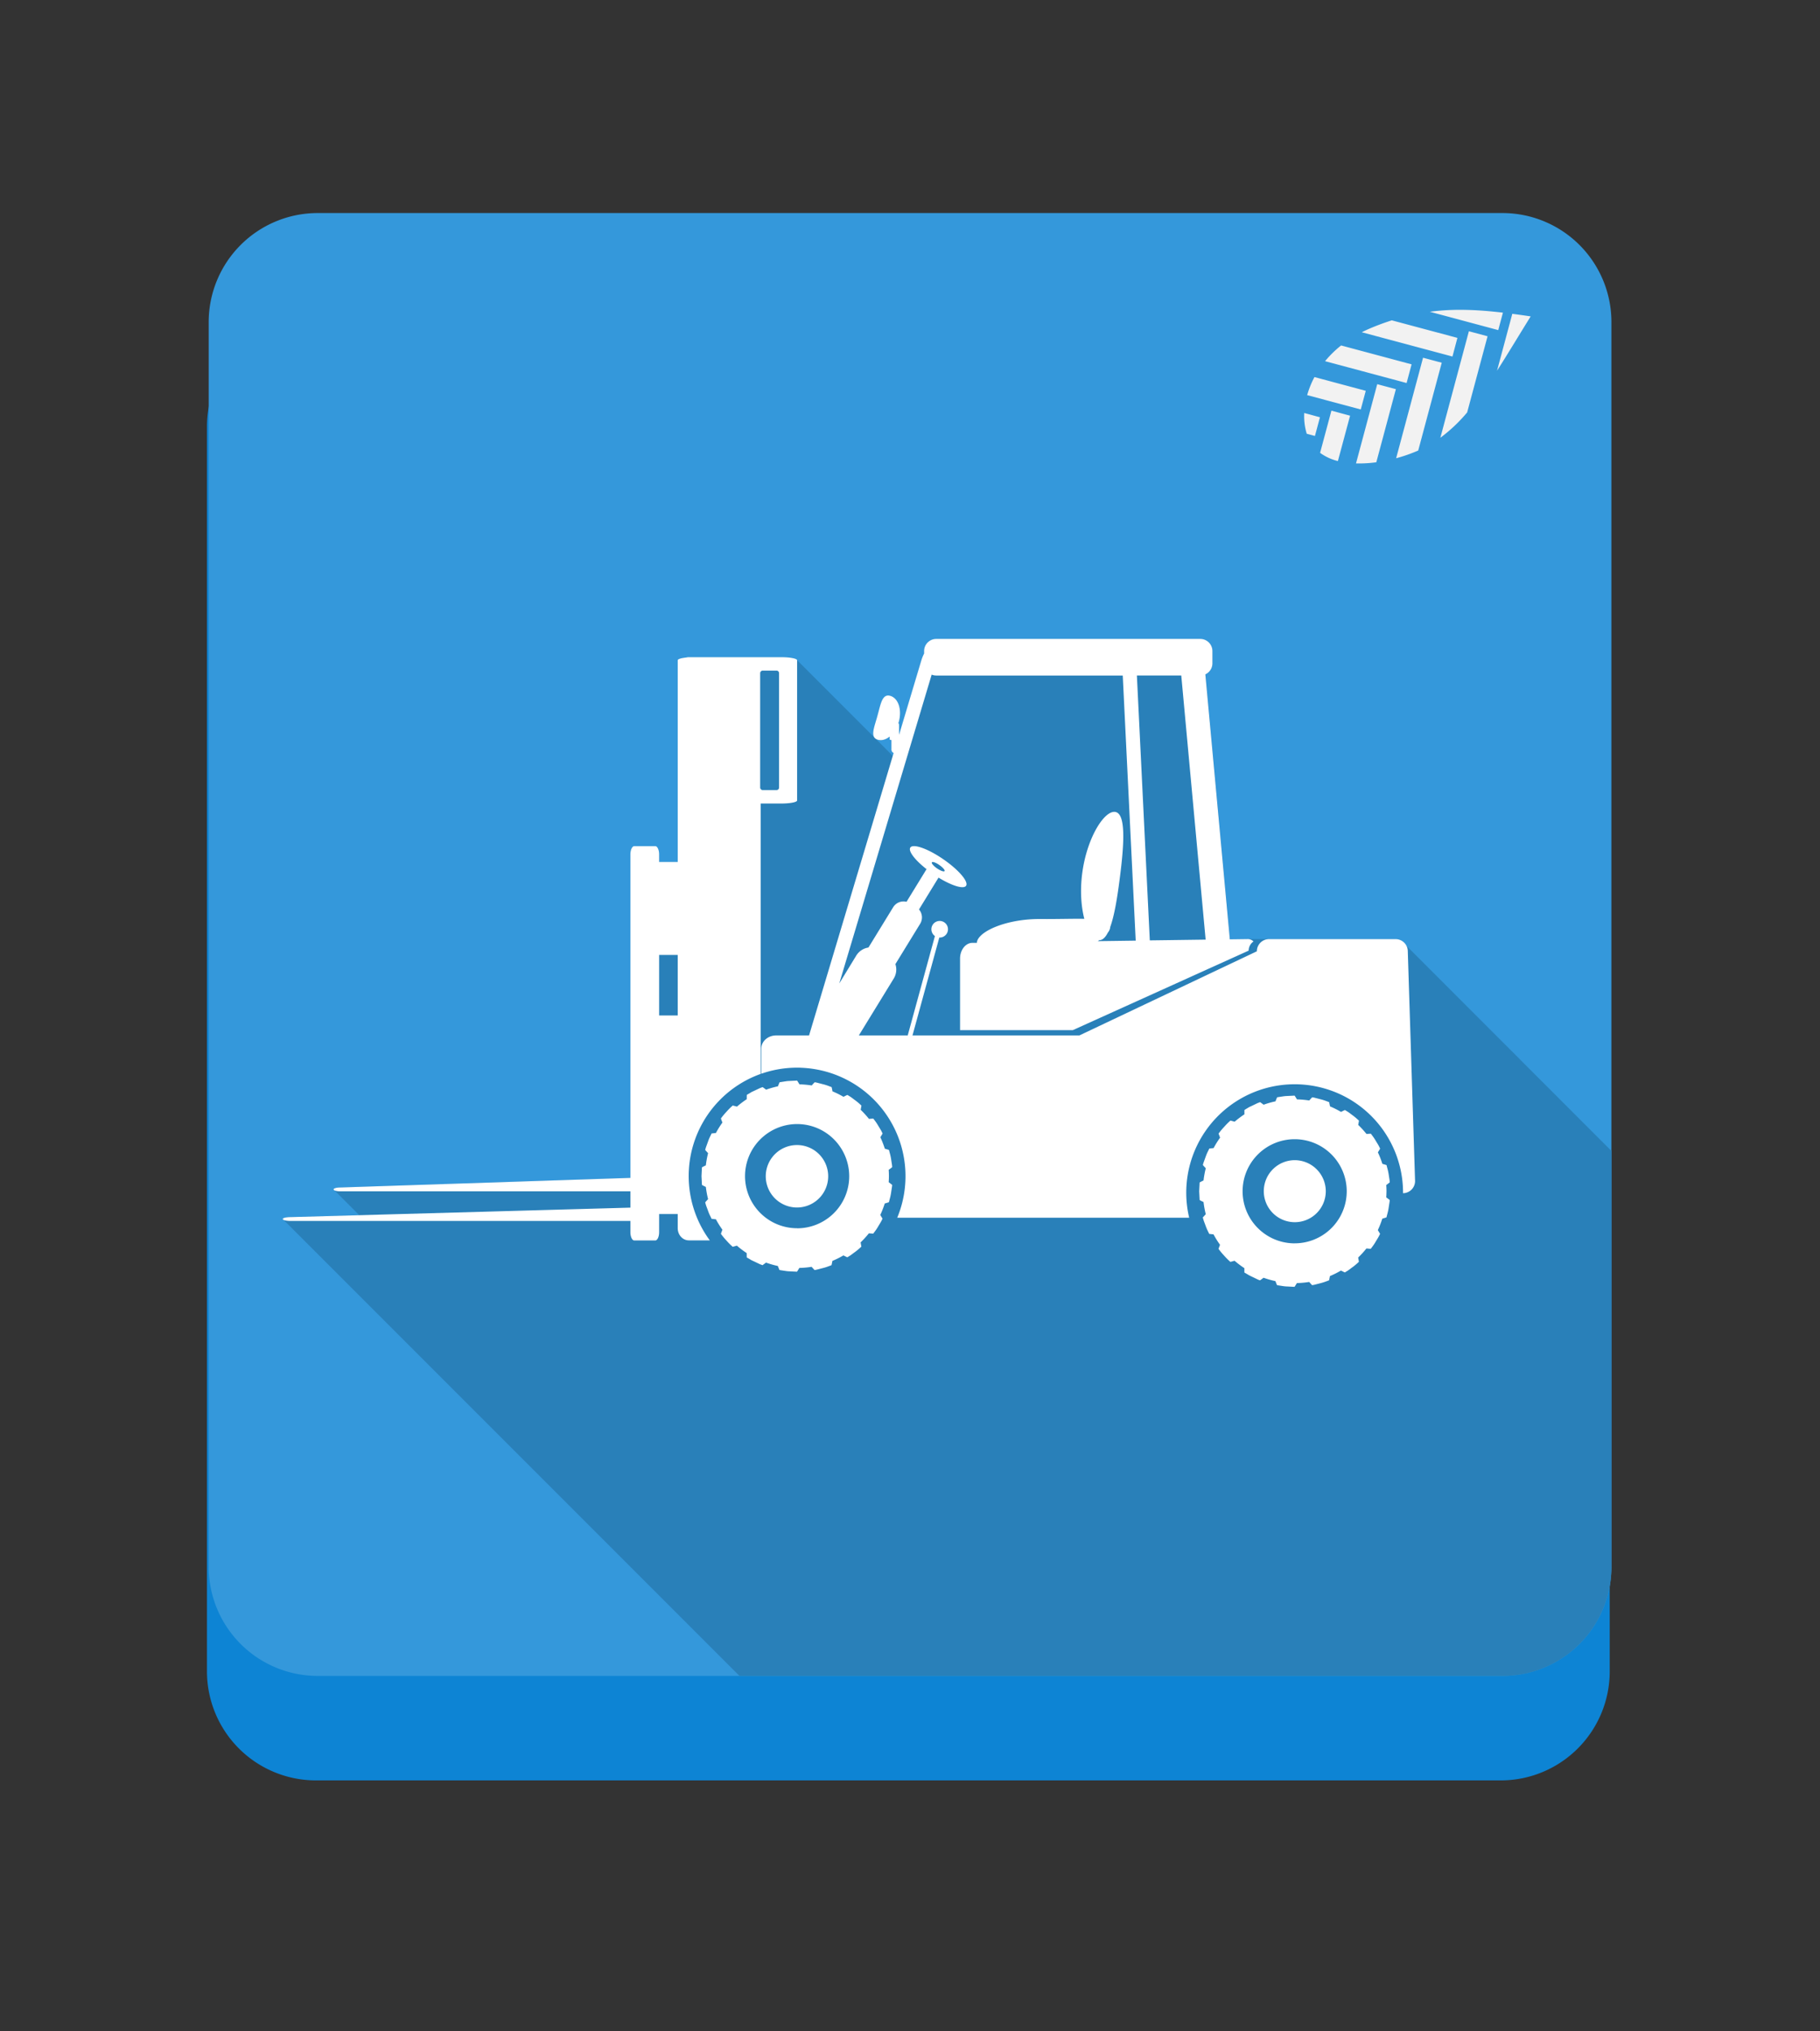
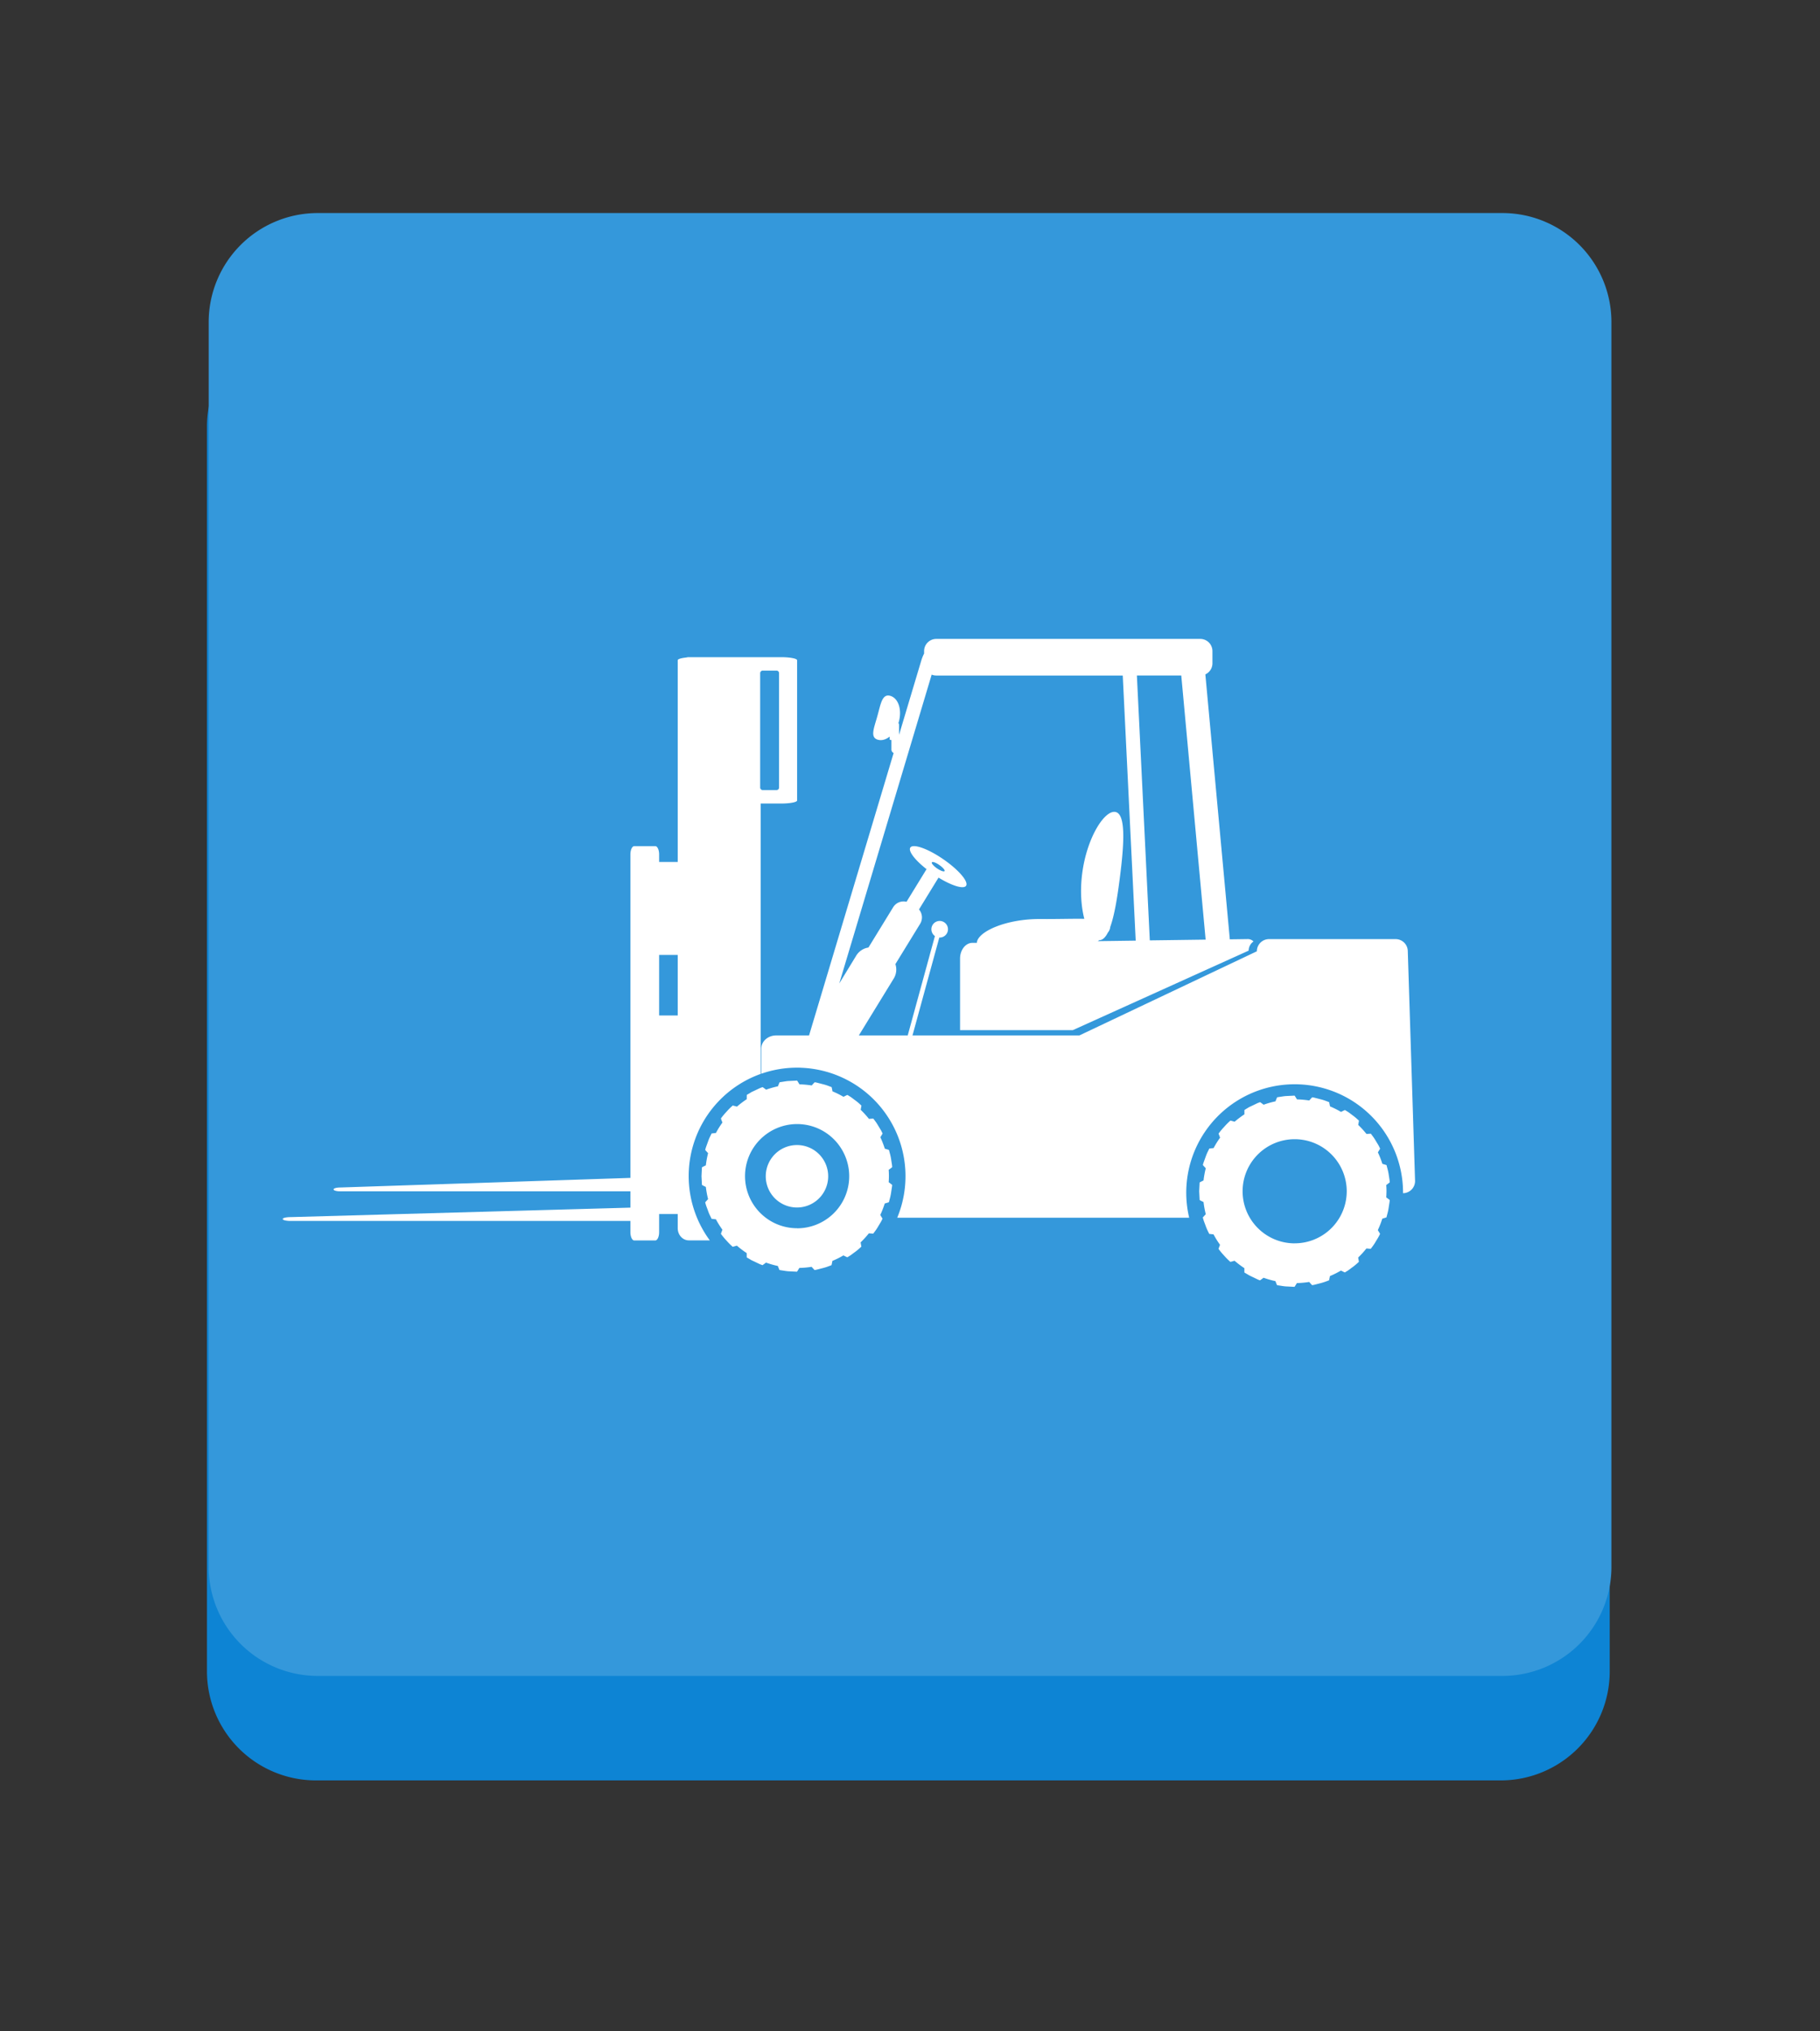
<svg xmlns="http://www.w3.org/2000/svg" id="Livello_1" data-name="Livello 1" viewBox="0 0 1344.52 1500">
  <rect x="0" y="0" width="1344.52" height="1500" fill="#333333" stroke="none" />
  <defs>
    <style>.cls-1{fill:none;}.cls-2{fill:#0d84d4;}.cls-3{fill:#3498db;}.cls-4{fill:#2980b9;}.cls-5{fill:#fff;}.cls-6{clip-path:url(#clip-path);}.cls-7{fill:#f2f2f2;}</style>
    <clipPath id="clip-path">
-       <rect class="cls-1" x="963.46" y="228.8" width="167.32" height="113.46" />
-     </clipPath>
+       </clipPath>
  </defs>
  <path class="cls-2" d="M1189.18,1234.34a80.55,80.55,0,0,1-80.55,80.54H233.44a80.54,80.54,0,0,1-80.54-80.54V315.05a80.54,80.54,0,0,1,80.54-80.54h875.19a80.55,80.55,0,0,1,80.55,80.54Z" />
  <path class="cls-3" d="M1190.44,1157.17a80.55,80.55,0,0,1-80.54,80.54H234.71a80.55,80.55,0,0,1-80.54-80.54V237.88a80.55,80.55,0,0,1,80.54-80.54H1109.9a80.55,80.55,0,0,1,80.54,80.54Z" />
-   <path class="cls-4" d="M1190.44,1157.17V850L1038.93,698.43a9,9,0,0,0-3.87-3.86,8.87,8.87,0,0,0-4.13-1H937.5c-.12,0-.23,0-.35,0H922.22c-.05,0-.09,0-.14,0l-13.55.19c0-.29,0-.57,0-.85l-18-194.82a9,9,0,0,0,5.23-8.2v-9a9,9,0,0,0-9-9h-195a9,9,0,0,0-9,9v1.81a31.26,31.26,0,0,0-2.1,5.24l-16.35,54.64h-.05v-7a2.78,2.78,0,0,0-.47-1.56c.09-.27.19-.54.26-.82,2.53-9-.31-17.58-6.3-19.27s-7,5.87-9.48,14.82-5.67,15.9.34,17.6c2.9.81,6-.15,8.72-2.34v2.22c0,.14.49.27,1.28.36v7a2.82,2.82,0,0,0,1.64,2.56l-.64,2.15-70.62-70.62c0-1.26-5.31-2.27-11.86-2.27H508.9a7.34,7.34,0,0,0-1.95.26c-3.74.39-6.28,1.14-6.28,2v149H486.93V631c0-3.37-1.28-6.11-2.86-6.11h-15.5c-1.58,0-2.86,2.74-2.86,6.11V869.9L251.28,877c-2.67,0-4.82.61-4.82,1.34v.13c0,.24.27.44.64.64l18.32,18.32-50.82,1.41c-3.15,0-5.71.61-5.71,1.35v.13c0,.21.23.4.58.57l336.87,336.87H1109.9A80.55,80.55,0,0,0,1190.44,1157.17Z" />
  <path class="cls-5" d="M1040,702.56a9,9,0,0,0-9-9H937.5a9,9,0,0,0-9,9L797.37,764.7H674.1l19.8-72.29.26,0a6.13,6.13,0,1,0-3.49-1.11L670.58,764.7H634.46l25.77-42a12.69,12.69,0,0,0,1.24-10.67l18.27-29.76a9,9,0,0,0-.84-10.61l14.43-23.52h0c9.82,6,18.5,8.72,20.34,6.05,2.07-3-5.45-11.8-16.81-19.62s-22.26-11.67-24.34-8.65c-1.78,2.57,3.41,9.3,12,16-.12.18-.25.33-.37.52L669.69,666a9,9,0,0,0-9.86,4l-18.26,29.77a12.76,12.76,0,0,0-9,5.94L620,726.33l68.27-228.1a8.92,8.92,0,0,0,3.4.66H829.43L839,694.69l-28,.38c.38-.23.75-.48,1.11-.72,2.44,0,4.53-2.07,6.36-5.67a7.31,7.31,0,0,0,1.73-4.13h0c3-8.27,5.14-21.07,7-35.68,3.4-26.16,4.62-48.19-3.43-49.25s-20.89,19.24-24.29,45.4c-1.67,12.83-.75,24.69,1.56,33.56-9-.17-20.28.25-31.89.13-26.2-.25-47.18,9.54-47.5,17.61l-3.29,0c-5,0-9.12,5.2-9.12,11.6V760.8h83.26l129.93-58.73A8.36,8.36,0,0,1,926,695.3a5.81,5.81,0,0,0-4-1.77l-13.55.19c0-.29,0-.57,0-.85l-18-194.82a9,9,0,0,0,5.23-8.2v-9a9,9,0,0,0-9-9h-195a9,9,0,0,0-9,9v1.81a31.26,31.26,0,0,0-2.1,5.24l-16.35,54.64h-.05v-7a2.78,2.78,0,0,0-.47-1.56c.09-.27.19-.54.26-.82,2.53-9-.31-17.58-6.3-19.27s-7,5.87-9.48,14.82-5.67,15.9.34,17.6c2.9.81,6-.15,8.72-2.34v2.22c0,.14.49.27,1.28.36v7a2.82,2.82,0,0,0,1.64,2.56L597.69,764.7H573.37c-6.06,0-11,4.4-11,9.82V793a79.94,79.94,0,0,1,26.46-4.5c1.11,0,2.21,0,3.32.08,2.68.12,5.32.35,7.93.73a80.12,80.12,0,0,1,62.75,110H878.5a80.08,80.08,0,1,1,158-18.47v.37a9,9,0,0,0,8.88-9Zm-351.56-65.7c.47-.69,3,.2,5.53,2s4.31,3.77,3.83,4.46c-.33.48-1.62.19-3.23-.61a19.28,19.28,0,0,1-2.31-1.35,17.09,17.09,0,0,1-2.91-2.49C688.54,638,688.17,637.23,688.41,636.86Zm184.22-138,18,195.08-41.25.56-9.54-195.64Z" />
  <path class="cls-5" d="M561.94,793.16V593.43H577c6.55,0,11.86-1,11.86-2.26V487.61c0-1.26-5.31-2.27-11.86-2.27H508.9a7.34,7.34,0,0,0-1.95.26c-3.74.39-6.28,1.14-6.28,2v149H486.93V631c0-3.37-1.28-6.11-2.86-6.11h-15.5c-1.58,0-2.86,2.74-2.86,6.11V869.9L251.28,877c-2.67,0-4.82.61-4.82,1.34v.13c0,.75,2.15,1.35,4.82,1.35H465.71v12.05l-251.11,7c-3.15,0-5.71.61-5.71,1.35v.13c0,.75,2.56,1.35,5.71,1.35H465.71V910c0,3.37,1.28,6.11,2.86,6.11h15.5c1.58,0,2.86-2.74,2.86-6.11V896.59h13.74v10.46c0,5,3.68,9,8.23,9h15.46a80.11,80.11,0,0,1,37.58-122.93Zm1.5-297.89h10.22a1.87,1.87,0,0,1,1.87,1.86v84.51a1.86,1.86,0,0,1-1.87,1.85H563.44a1.83,1.83,0,0,1-1.5-.78,1.8,1.8,0,0,1-.37-1.07V497.13a1.82,1.82,0,0,1,.37-1.07A1.87,1.87,0,0,1,563.44,495.27ZM486.93,749.94V705.25h13.74v44.69Z" />
  <path class="cls-5" d="M658.92,860.08c-.19-1.21-.43-2.81-.68-4.43a38,38,0,0,0-1-4.37l-.51-2s-1.31-.45-3.07-.94c-.39-1.26-.84-2.51-1.31-3.75-.61-1.61-1.27-3.19-2-4.72,1-1.52,1.66-2.74,1.66-2.74s-.35-.73-.89-1.83c-.16-.32-.36-.66-.57-1-.51-.88-1.12-1.85-1.71-2.84a38,38,0,0,0-2.47-3.74l-1.22-1.63s-1.41.08-3.2.25a69.46,69.46,0,0,0-6.12-6.71c.33-1.75.55-3.14.55-3.14l-1.52-1.39a39.69,39.69,0,0,0-3.49-2.79c-1.32-1-2.58-2-3.64-2.62L626,808.62s-1.29.59-2.88,1.41A65.12,65.12,0,0,0,615,806c-.08-.5-.17-1-.25-1.37-.23-1.06-.39-1.77-.39-1.77l-1.91-.7a32.63,32.63,0,0,0-4.27-1.38l-4.34-1.12a9,9,0,0,0-1.46-.29l-.55-.09s-1,1-2.16,2.36a67.94,67.94,0,0,0-9.08-.83c-.94-1.57-1.72-2.77-1.72-2.77l-6.5.32c-1.63.11-3.23.45-4.45.61l-2,.31-.7,1.66c-.15.38-.33.84-.5,1.32a69.25,69.25,0,0,0-8.76,2.49c-1.42-1.08-2.57-1.89-2.57-1.89l-1,.35c-.13.06-.29.11-.46.17l-.49.19-4.05,1.92-2.16,1-1.77,1.09-1.76,1s-.06,1.41-.05,3.21a68,68,0,0,0-7.23,5.48c-1.73-.49-3.1-.82-3.1-.82a44.49,44.49,0,0,0-4.6,4.59,48.06,48.06,0,0,0-4.16,5s.47,1.33,1.12,3a67.18,67.18,0,0,0-4.81,7.71l-1.37.14-1.81.21s-.36.73-.88,1.84a29.42,29.42,0,0,0-1.76,4.12l-1.53,4.22c-.37,1.18-.55,2-.55,2s.91,1.05,2.13,2.36a69.72,69.72,0,0,0-1.66,9l-1.27.61c-1,.5-1.61.85-1.61.85s-.16,3.26-.33,6.51c.17,3.25.33,6.5.33,6.5s.61.35,1.61.86l1.27.61a69.57,69.57,0,0,0,1.66,9c-1.22,1.32-2.13,2.37-2.13,2.37s.18.8.55,2,1,2.68,1.53,4.21a29.59,29.59,0,0,0,1.76,4.13c.52,1.1.88,1.84.88,1.84l1.81.21,1.37.13a68.73,68.73,0,0,0,4.81,7.72c-.65,1.67-1.12,3-1.12,3a47.23,47.23,0,0,0,4.12,5l0,0a46.43,46.43,0,0,0,4.6,4.6s1.37-.34,3.1-.84a66.65,66.65,0,0,0,7.23,5.48c0,1.82.05,3.22.05,3.22l1.76,1c.51.31,1.12.69,1.77,1.07l2.16,1,4.05,1.94,1.91.71s1.15-.81,2.57-1.9a67.63,67.63,0,0,0,8.76,2.49c.17.48.35.94.5,1.32l.7,1.67,2,.31c1.22.16,2.82.48,4.45.6l6.5.32s.78-1.2,1.72-2.78a65.75,65.75,0,0,0,9.06-.82c1.2,1.35,2.18,2.37,2.18,2.37l.55-.09a11.89,11.89,0,0,0,1.46-.29l4.34-1.12a34.21,34.21,0,0,0,4.27-1.38l1.91-.7s.16-.71.39-1.78c.08-.4.17-.87.25-1.37a67.85,67.85,0,0,0,8.14-4.06c1.59.8,2.88,1.4,2.88,1.4l1.73-1.07c1.06-.63,2.32-1.67,3.64-2.62a37.88,37.88,0,0,0,3.49-2.8l1.52-1.37s-.22-1.4-.55-3.16a69.46,69.46,0,0,0,6.12-6.71c1.79.18,3.2.25,3.2.25l1.22-1.63a36.56,36.56,0,0,0,2.47-3.73c.82-1.4,1.71-2.78,2.28-3.85l.89-1.84s-.18-.32-.47-.79-.7-1.18-1.19-1.95a65.93,65.93,0,0,0,3.31-8.48c1.76-.48,3.07-.93,3.07-.93s.2-.8.51-2a38,38,0,0,0,1-4.37c.25-1.62.49-3.22.68-4.44a15.29,15.29,0,0,0,.23-2s-1.12-.88-2.58-2c.11-1.51.17-3,.17-4.55s-.06-3-.17-4.56c1.46-1.06,2.58-1.95,2.58-1.95A15.47,15.47,0,0,0,658.92,860.08Zm-70.06,47a38.35,38.35,0,0,1-23.21-7.79,40.35,40.35,0,0,1-3.71-3.2,38.44,38.44,0,0,1,0-54.94c.57-.57,1.18-1.12,1.8-1.64a38.42,38.42,0,0,1,55.17,5.11,37.7,37.7,0,0,1,2.49,3.51,38.45,38.45,0,0,1-32.54,59Z" />
  <path class="cls-5" d="M588.86,845.65a23.06,23.06,0,1,0,18.34,9.21A23,23,0,0,0,588.86,845.65Z" />
  <path class="cls-5" d="M1026.49,871.25c-.19-1.21-.44-2.82-.69-4.44a38,38,0,0,0-1-4.36c-.3-1.19-.51-2-.51-2s-1.31-.44-3.07-.92a68.32,68.32,0,0,0-3.3-8.48c.94-1.53,1.65-2.75,1.65-2.75s-.35-.73-.89-1.83-1.45-2.45-2.29-3.86a35,35,0,0,0-2.46-3.73l-1.23-1.63s-1.4.07-3.2.24a66.87,66.87,0,0,0-6.11-6.7c.33-1.76.54-3.16.54-3.16l-1.51-1.37a38.2,38.2,0,0,0-3.49-2.8c-1.32-1-2.59-2-3.64-2.62l-1.74-1.06s-1.27.59-2.87,1.39a69.3,69.3,0,0,0-8.13-4.07c-.09-.49-.18-1-.26-1.36-.24-1.07-.39-1.78-.39-1.78l-1.91-.71a37.32,37.32,0,0,0-4.27-1.37l-4.35-1.11a9.14,9.14,0,0,0-1.45-.3l-.55-.08s-1,1-2.17,2.35a69.64,69.64,0,0,0-9.07-.82c-.95-1.57-1.73-2.77-1.73-2.77l-6.5.32c-1.62.12-3.23.45-4.44.59l-2,.33s-.28.66-.69,1.66c-.16.38-.33.84-.51,1.32a68.23,68.23,0,0,0-8.77,2.49c-1.42-1.08-2.56-1.9-2.56-1.9l-1.91.71-4,1.93-2.15,1c-.67.4-1.27.78-1.8,1.08l-1.74,1.06s-.06,1.4,0,3.2a72.12,72.12,0,0,0-7.25,5.48c-1.72-.49-3.09-.83-3.09-.83a47.16,47.16,0,0,0-4.61,4.6,50.69,50.69,0,0,0-4.16,5s.47,1.32,1.12,3a66.25,66.25,0,0,0-4.8,7.71l-1.38.13c-1.08.14-1.8.21-1.8.21l-.88,1.84a32.94,32.94,0,0,0-1.77,4.13c-.55,1.53-1.11,3.07-1.53,4.22s-.55,2-.55,2,.92,1.06,2.13,2.36a68.64,68.64,0,0,0-1.65,9l-1.27.62c-1,.5-1.61.85-1.61.85s-.16,3.25-.33,6.5c.17,3.26.33,6.51.33,6.51s.6.36,1.61.85l1.27.61a67.74,67.74,0,0,0,1.65,9c-.44.48-.85.92-1.18,1.3-.57.62-.94,1.06-1,1.06s.19.8.55,2,1,2.68,1.53,4.21a34.28,34.28,0,0,0,1.77,4.13c.52,1.11.88,1.83.88,1.83l1.8.21,1.38.14a67.11,67.11,0,0,0,4.8,7.71c-.65,1.68-1.12,3-1.12,3a50.45,50.45,0,0,0,4.16,5,45.35,45.35,0,0,0,4.61,4.61s1.37-.34,3.09-.83a69.15,69.15,0,0,0,7.25,5.47c0,1.82,0,3.22,0,3.22l1.74,1,1.8,1.07c.68.35,1.41.7,2.15,1.06,1.48.69,2.94,1.4,4,1.92s1.91.71,1.91.71,1.14-.81,2.57-1.9a67.63,67.63,0,0,0,8.76,2.49c.18.48.35.94.51,1.33l.69,1.67,2,.3c1.21.17,2.82.49,4.44.6l6.5.33s.79-1.21,1.73-2.78a66.32,66.32,0,0,0,9.07-.82c1.2,1.34,2.17,2.37,2.17,2.37l.55-.1a10.16,10.16,0,0,0,1.45-.29l4.35-1.12a37.32,37.32,0,0,0,4.27-1.37l1.91-.71s.15-.71.39-1.77c.08-.41.17-.88.26-1.37a68.4,68.4,0,0,0,8.12-4.07c1.61.81,2.88,1.4,2.88,1.4l1.74-1.07c1.05-.62,2.32-1.67,3.64-2.62a38.26,38.26,0,0,0,3.49-2.79l1.51-1.38s-.21-1.4-.54-3.15a69.25,69.25,0,0,0,6.11-6.71c1.8.18,3.2.25,3.2.25l1.23-1.63a36.31,36.31,0,0,0,2.46-3.74c.84-1.4,1.72-2.77,2.29-3.86s.89-1.83.89-1.83-.71-1.22-1.65-2.73a68.94,68.94,0,0,0,3.3-8.48c1.76-.49,3.07-.94,3.07-.94s.21-.79.51-2a38.69,38.69,0,0,0,1-4.37c.25-1.62.5-3.23.69-4.44a17.75,17.75,0,0,0,.23-2s-1.12-.88-2.58-1.95c0-.58.08-1.16.1-1.74,0-.94.07-1.88.07-2.82,0-1.54-.07-3-.17-4.55,1.46-1.07,2.58-2,2.58-2A17.51,17.51,0,0,0,1026.49,871.25Zm-70.07,47a38.46,38.46,0,1,1,38.47-38.46,38.92,38.92,0,0,1-.51,6.24A38.46,38.46,0,0,1,956.42,918.23Z" />
-   <path class="cls-5" d="M956.42,856.82a22.9,22.9,0,1,0,23,22.95A23,23,0,0,0,956.42,856.82Z" />
  <g class="cls-6">
-     <path class="cls-7" d="M1105.94,273.76l11.27-42q6.6.87,13.57,1.91c-9.3,15-17.31,28.35-24.84,40.11m4.34-42.88c-19.15-2.23-36.4-3-54-.66l50.55,13.55Zm-25.14,13.74-21.08,78.66a115.25,115.25,0,0,0,19.81-18.74l15.06-56.22Zm-8.48,4.9L1073,263.31,1006,245.38q2.91-1.47,6-2.8c5.56-2.35,10.94-4.34,16.2-6Zm-25.38,14.65,13.8,3.7-17.37,64.83a115.3,115.3,0,0,1-16.32,5.71Zm-8.47,4.89-52.08-13.95a78.14,78.14,0,0,0-11.84,11.61l60.23,16.13Zm-25.38,14.65-15.68,58.52a92.37,92.37,0,0,0,15-.85l14.46-54Zm-8.47,4.9-3.7,13.79-39.59-10.61a66.8,66.8,0,0,1,5.38-13.34Zm-25.38,14.65L997.37,307l-9,33.5a37.23,37.23,0,0,1-13.16-6.06Zm-8.47,4.89-3.7,13.8-6.06-1.63A44.31,44.31,0,0,1,963.51,305Z" />
-   </g>
+     </g>
</svg>